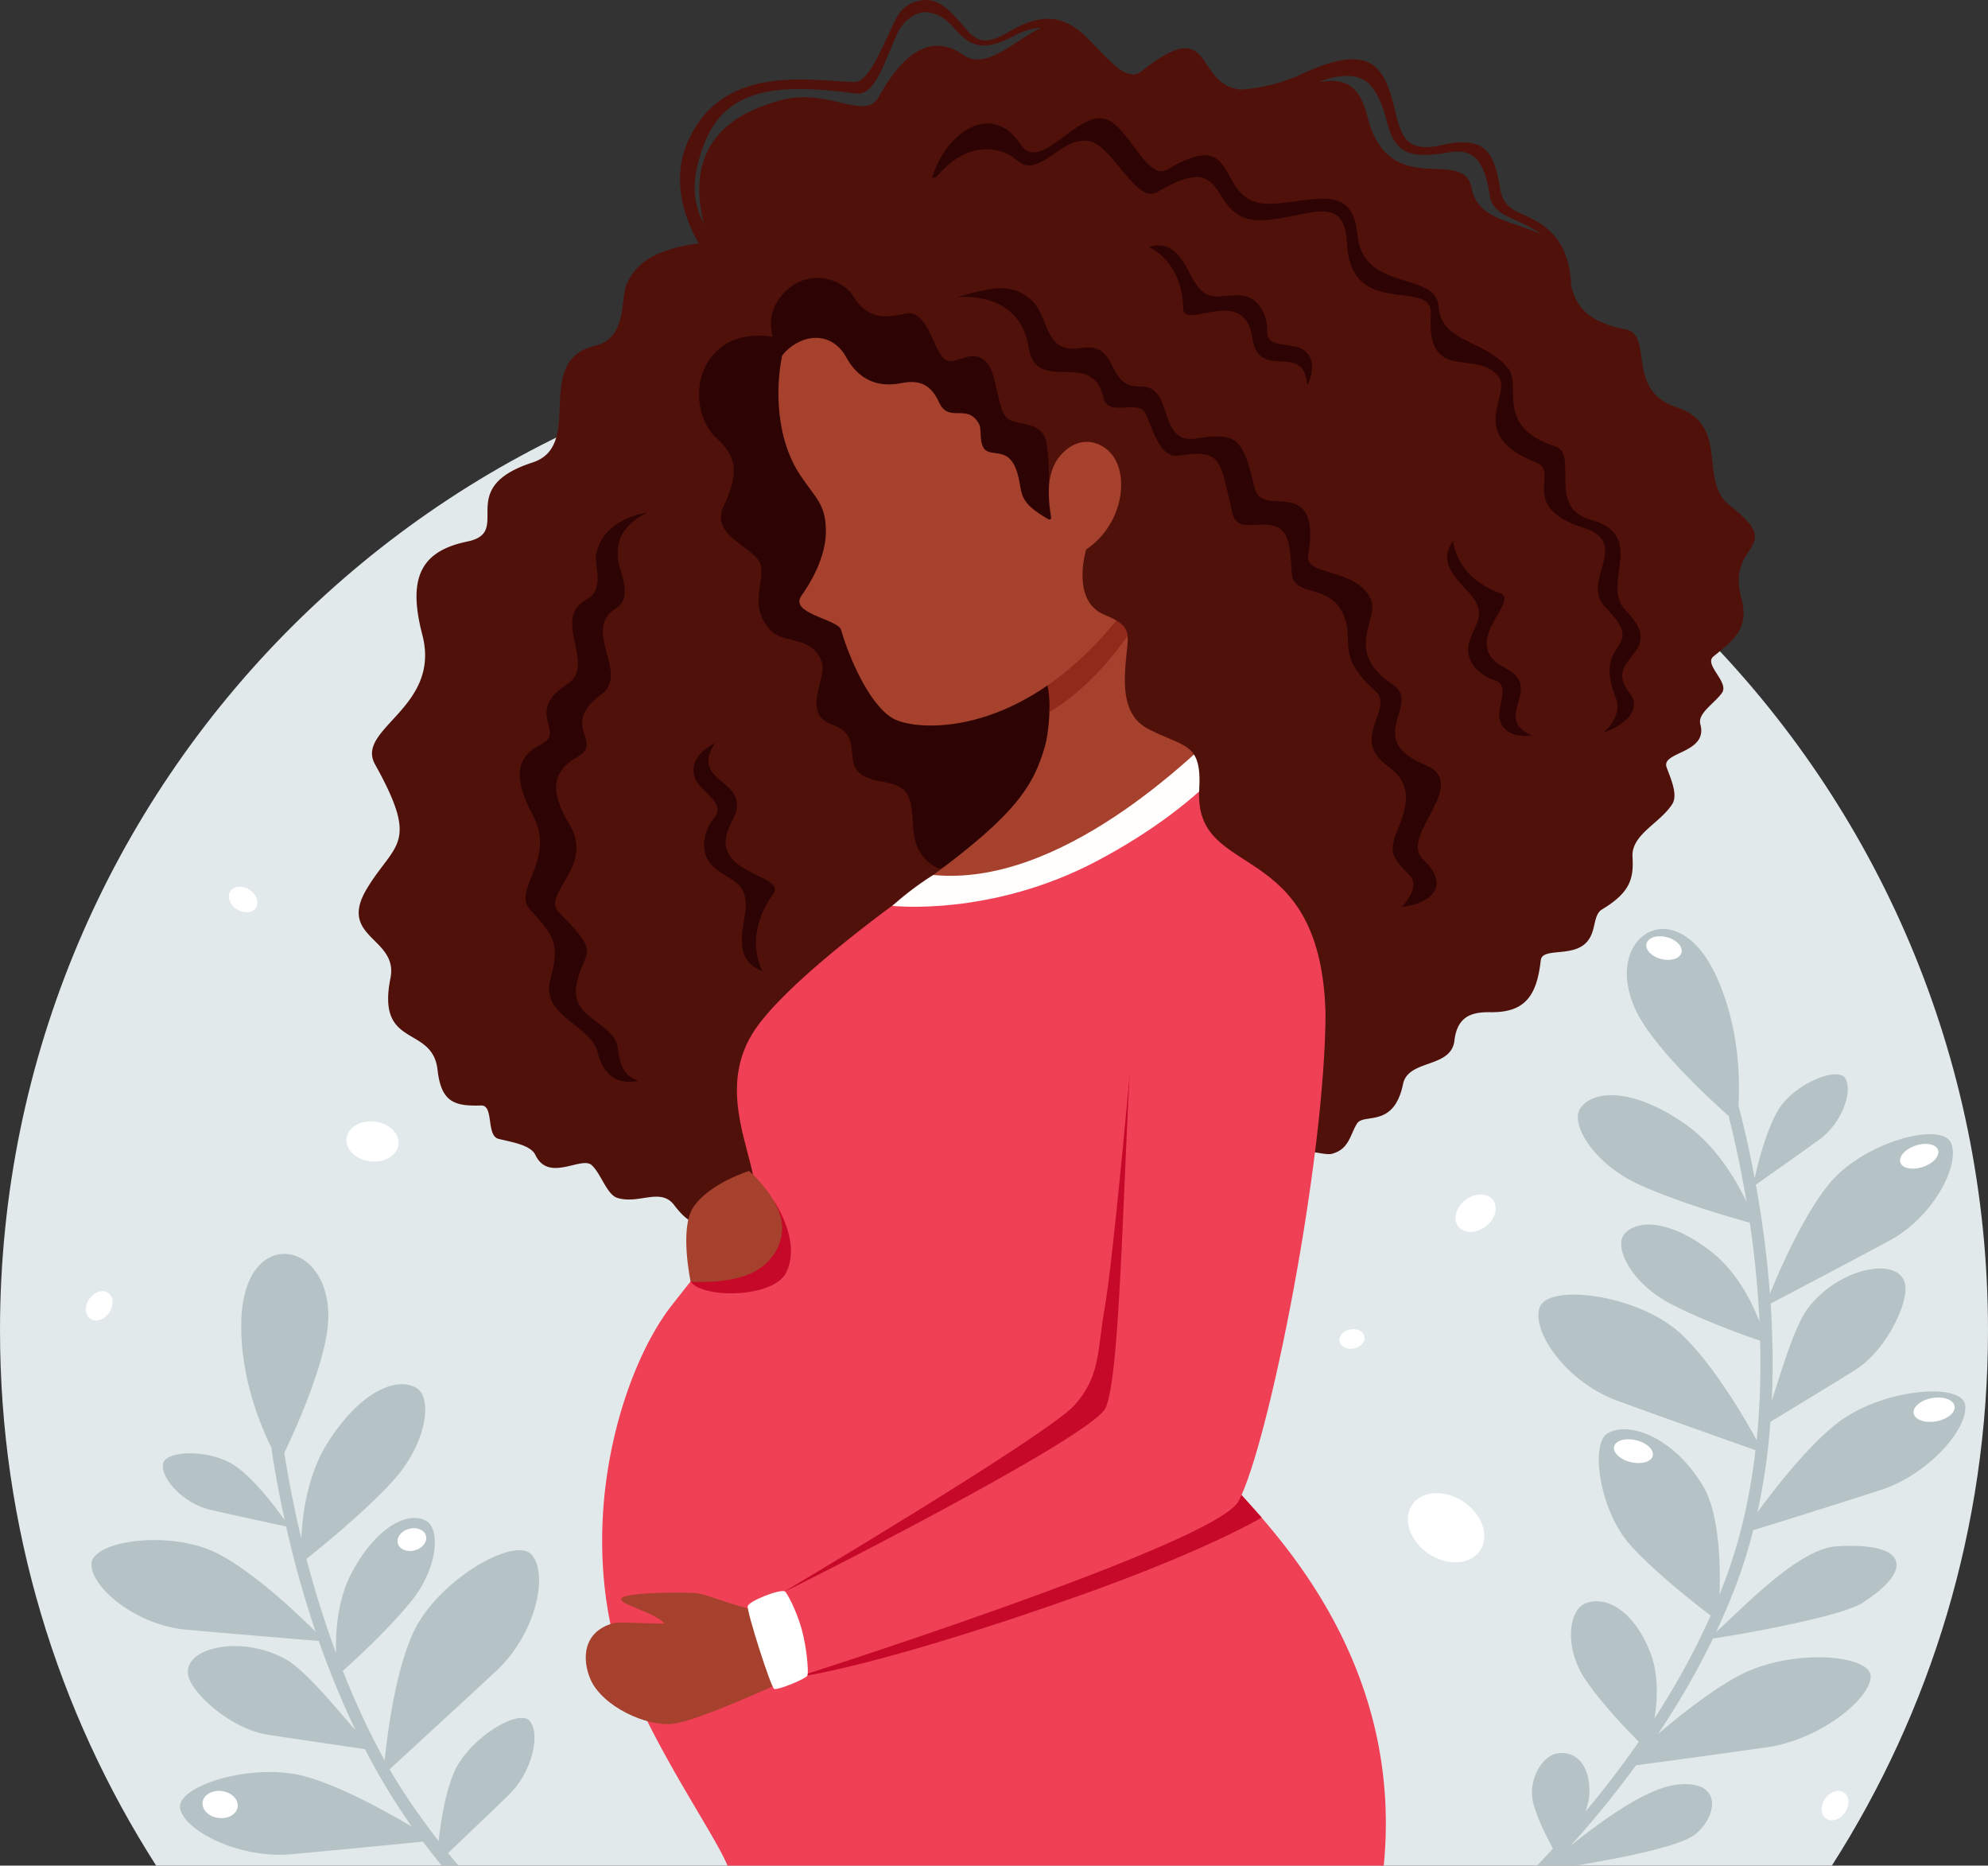
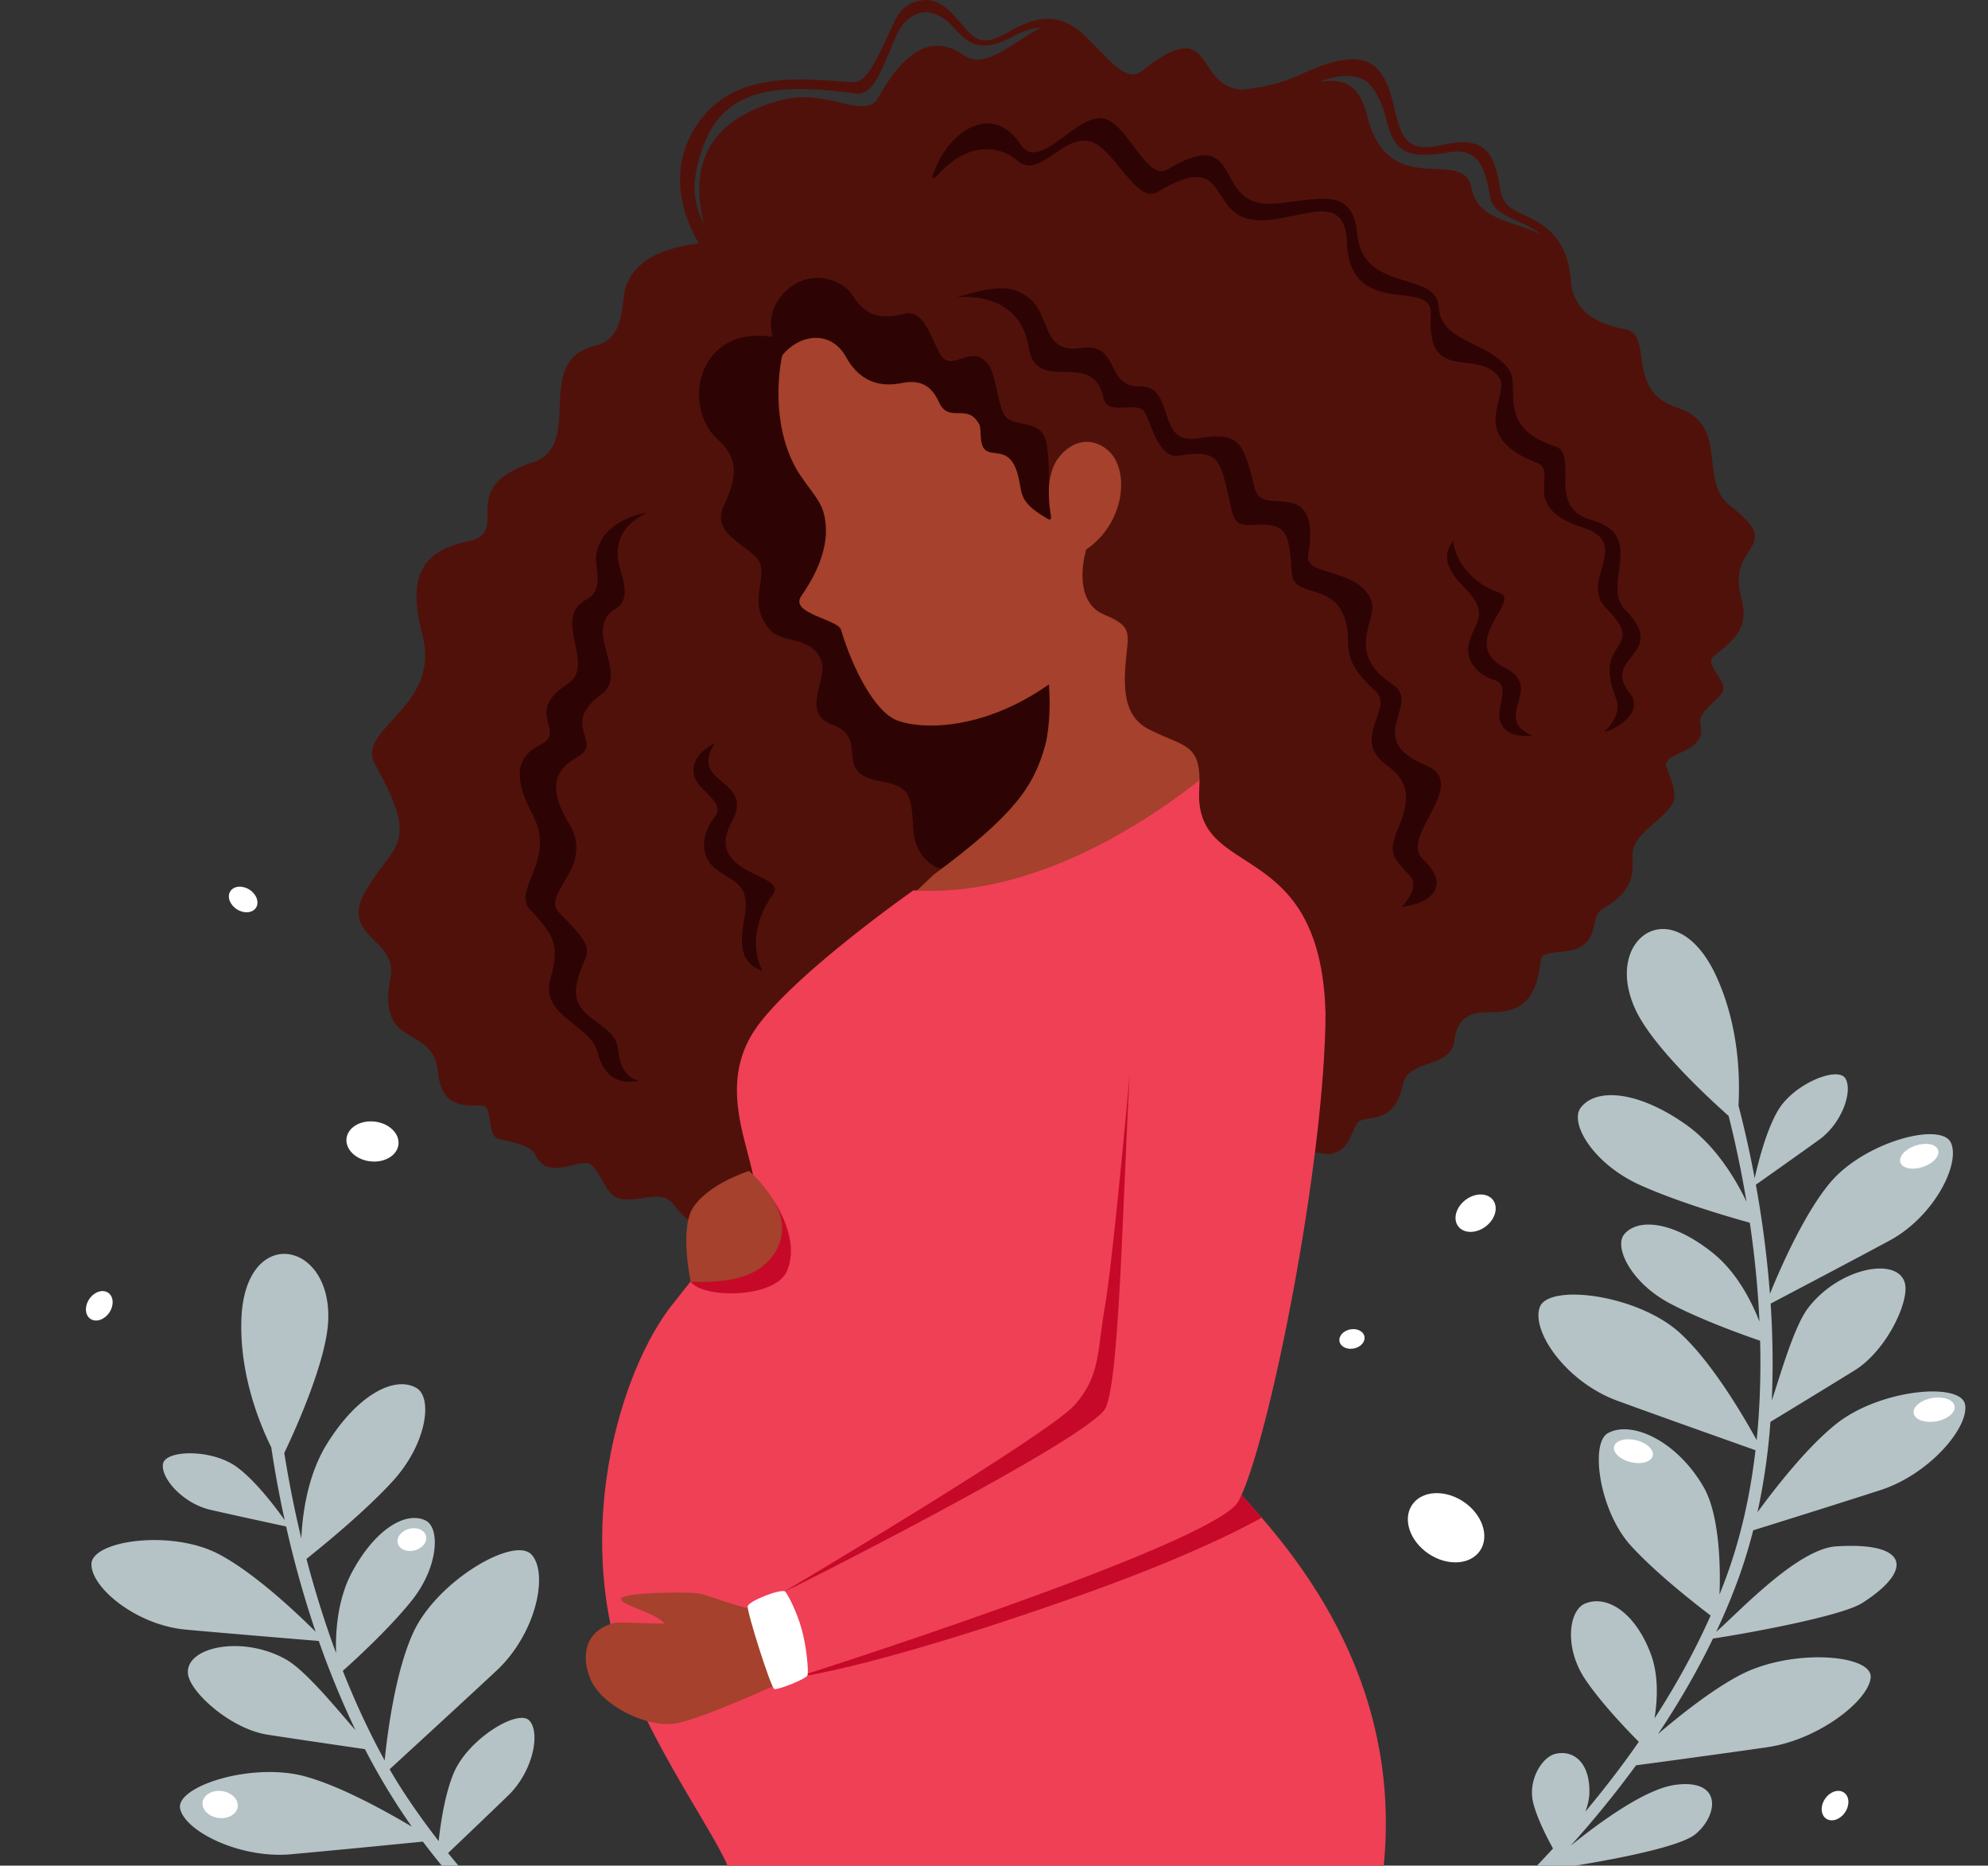
<svg xmlns="http://www.w3.org/2000/svg" viewBox="0 0 4074.903 3823.175">
  <rect x="0" y="0" width="4074.903" height="3823.175" fill="#333333" stroke="none" />
  <defs>
    <style> .cls-1 { fill: #e2e9eb; } .cls-2 { fill: #b5c3c6; } .cls-3 { fill: #fff; } .cls-4 { fill: #51110b; } .cls-5 { fill: #2d0403; } .cls-6 { fill: #a5412c; } .cls-7 { fill: #922a1c; } .cls-8 { fill: #f07f68; } .cls-9 { fill: #ef4056; } .cls-10 { fill: #c60928; } .cls-11 { fill: #fffefd; } </style>
  </defs>
  <g id="Слой_2" data-name="Слой 2">
    <g id="Layer_1" data-name="Layer 1">
      <g>
        <g>
-           <path class="cls-1" d="M3754.792,3823.175c202.625-316.617,320.111-692.968,320.111-1096.767,0-1125.251-912.198-2037.449-2037.454-2037.449C912.198,688.959,0,1601.157,0,2726.409c0,403.798,117.483,780.149,320.111,1096.767Z" />
          <g>
            <path class="cls-2" d="M1084.874,3525.704c23.283,24.179,8.238,103.695-42.983,153.48-35.46,34.389-91.875,88.117-123.395,118.203,7.164,8.955,14.328,17.551,21.311,25.788h-34.205c-12.894-15.399-27.94-34.922-38.862-49.251-53.907,5.374-189.303,18.626-270.791,25.972-103.696,9.13-215.27-46.387-226.551-92.594-11.464-46.028,146.138-97.067,256.102-66.981,72.89,20.061,164.767,70.92,218.674,102.978a1353.223,1353.223,0,0,1-96.175-158.853c-38.683-5.732-138.976-20.24-199.149-29.553-75.579-11.819-157.423-85.603-163.335-123.035-8.775-56.058,109.784-82.385,200.583-31.341,42.806,24,111.397,110.499,142.56,144.888a1815.611,1815.611,0,0,1-75.22-182.678c-43.698-3.581-188.583-15.579-273.296-23.279-100.648-9.497-193.061-85.611-192.704-133.966.179-48.354,162.08-71.637,259.508-21.49,73.786,38.328,161.899,121.784,200.048,159.933a2147.534,2147.534,0,0,1-60.536-215.812c-24.354-5.19-106.739-23.099-154.734-34.026-56.953-13.073-102.62-65.367-97.607-94.203,4.836-29.011,100.292-30.983,151.156,6.27,38.145,27.76,79.696,82.739,98.322,109.069-13.611-61.791-22.207-113.367-27.581-149.365-23.998-48.533-64.832-148.11-61.248-261.298,6.266-195.389,184.823-164.406,178.017,1.255-3.402,81.847-65.549,220.464-90.084,271.683,6.985,43.343,17.909,104.233,34.922,175.153,2.33-50.326,12.717-129.305,52.296-193.421,63.579-102.441,139.693-140.406,183.57-114.976,33.849,19.523,21.851,114.08-48.713,191.27-58.026,63.4-146.678,135.216-176.585,159.037,15.76,59.819,35.639,125.365,60.711,193.063-1.43-43.164,2.689-109.069,31.879-164.411,48.177-90.438,111.395-126.795,151.335-107.456,30.624,14.687,27.043,95.996-29.013,165.303-44.773,55.7-114.441,119.817-140.411,142.916,24.179,61.074,52.475,123.039,85.786,183.57,5.732-56.771,21.849-181.957,58.564-261.832,48.533-106.022,206.674-198.257,242.313-160.108,35.46,38.145,10.03,161.363-71.099,237.477-66.981,62.503-181.603,167.629-219.568,202.555,25.968,45.665,63.22,99.214,100.471,147.209,4.477-41.009,13.788-100.11,31.698-141.302C960.941,3562.773,1061.591,3501.704,1084.874,3525.704Z" />
            <ellipse class="cls-3" cx="451.262" cy="3697.885" rx="27.756" ry="36.294" transform="translate(-3273.93 3667.16) rotate(-82.57)" />
            <ellipse class="cls-3" cx="844.26" cy="3155.012" rx="29.875" ry="22.847" transform="translate(-788.259 326.274) rotate(-15.009)" />
          </g>
          <g>
            <path class="cls-2" d="M3561.633,3239.516c-13.136,35.631-27.931,70.503-43.935,104.623,46.652-40.762,166.674-170.294,246.237-175.277,149.463-9.513,158.37,49.066,53.143,116.097-45.141,28.683-256.2,65.674-305.871,72.77-33.516,69.445-72.014,134.969-112.776,195.811,48.764-41.669,113.38-92.397,168.786-121.231,105.681-55.107,271.448-42.122,267.223,5.437-4.228,47.404-107.341,127.87-212.569,142.82-79.412,11.47-209.401,29.137-268.43,36.987a2102.949,2102.949,0,0,1-134.064,164.861c60.538-49.066,153.54-116.701,214.683-124.855,97.227-12.831,88.016,62.656,40.915,101.306-31.555,25.816-163.051,50.725-246.086,64.311h-78.505c10.87-11.323,21.739-22.948,32.911-35.174-11.625-20.987-31.252-58.73-40.008-91.188-13.134-47.706,17.513-97.377,46.348-103.115,37.592-7.851,69.751,20.534,68.24,80.318-.302,12.532-3.472,25.514-8.153,38.348,36.538-43.784,73.677-91.49,109.455-142.974-26.118-26.265-77.145-79.71-109.153-126.967-44.536-65.523-34.571-142.215-1.207-156.255,43.631-18.267,101.304,15.849,134.215,101.302,16.909,43.781,14.644,94.509,8.304,133.911,42.422-65.52,81.826-136.026,115.039-210.757-30.948-23.549-111.265-86.054-163.049-142.668-65.219-71.259-84.393-210.153-47.859-230.838,47.708-27.176,141.312,14.342,196.718,110.513,33.667,58.576,34.573,171.204,32.308,220.115,4.528-11.323,8.907-22.491,13.135-33.969,31.403-84.845,50.426-173.619,60.691-261.935-48.915-17.364-196.264-69.6-282.923-101.302-105.076-38.348-177.09-142.521-159.277-191.734,17.816-49.221,200.643-26.273,287.452,52.84,65.221,59.633,129.536,169.089,157.161,219.515,6.946-69.147,8.758-137.689,7.097-203.666-33.064-11.323-122.741-43.327-186.149-77.145-79.109-42.273-114.438-115.95-91.944-141.614,29.29-33.667,102.209-25.06,182.376,39.859,48.915,39.855,78.656,99.337,94.358,139.65-3.321-72.468-10.718-141.01-19.778-202.608-37.139-10.265-147.349-41.967-226.157-77.749-95.718-43.781-143.877-126.816-120.476-157.917,30.799-40.762,116.097-35.631,215.287,34.271,61.898,43.63,102.662,112.625,124.552,158.37-12.079-72.468-25.816-133.008-36.687-175.885-42.574-37.743-154.747-141.611-190.074-216.19-71.561-150.523,81.675-249.558,164.258-71.262,47.859,103.569,49.217,211.664,46.045,266.167,9.211,35.48,21.59,86.658,33.215,149.163,6.944-31.706,23.853-99.039,48.161-139.65,32.609-54.503,121.683-90.134,137.534-65.372,16.004,24.909-5.735,91.339-53.294,125.761-40.157,28.986-109.455,77.901-129.985,92.393a2169.717,2169.717,0,0,1,28.834,223.743c20.383-50.426,69.147-162.447,122.591-226.912,70.352-84.697,229.327-126.967,248.651-82.279s-36.385,151.725-125.912,199.887c-75.184,40.611-204.718,108.549-243.819,129.23,4.077,63.411,5.433,130.442,2.263,198.682,15.248-44.083,44.687-151.275,74.882-190.227,64.163-83.035,184.188-105.227,198.078-49.973,9.358,36.991-37.441,137.538-102.813,178.148-52.085,32.31-139.196,85.302-172.863,105.681a1329.097,1329.097,0,0,1-26.571,185.244c37.441-51.178,102.511-134.364,161.993-181.469,90.13-71.259,256.049-85.903,263.598-38.801,7.7,47.105-73.824,142.672-173.316,174.827-78.354,25.366-209.097,66.279-261.032,82.43A1038.588,1038.588,0,0,1,3561.633,3239.516Z" />
            <ellipse class="cls-3" cx="3933.951" cy="2369.423" rx="40.718" ry="23.153" transform="translate(-544.304 1351.894) rotate(-18.259)" />
            <ellipse class="cls-3" cx="3348.131" cy="2973.818" rx="23.153" ry="40.718" transform="translate(-323.828 5537.076) rotate(-76.529)" />
-             <ellipse class="cls-3" cx="3410.776" cy="1942.902" rx="23.153" ry="37.034" transform="translate(684.517 4767.043) rotate(-75.678)" />
            <ellipse class="cls-3" cx="3964.453" cy="2888.827" rx="42.572" ry="24.208" transform="translate(-443.062 735.685) rotate(-10.044)" />
          </g>
          <ellipse class="cls-3" cx="3024.645" cy="2486.119" rx="44.694" ry="34.18" transform="translate(-887.388 2327.168) rotate(-37.092)" />
          <ellipse class="cls-3" cx="2771.226" cy="2743.829" rx="26.054" ry="19.925" transform="translate(-484.574 597.191) rotate(-11.317)" />
          <ellipse class="cls-3" cx="2966.112" cy="3131.621" rx="64.247" ry="84.011" transform="matrix(0.557, -0.83, 0.83, 0.557, -1287.269, 3848.292)" />
          <ellipse class="cls-3" cx="763.507" cy="2339.163" rx="40.992" ry="53.601" transform="translate(-1649.597 2820.367) rotate(-83.201)" />
          <ellipse class="cls-3" cx="498.44" cy="1843.252" rx="23.896" ry="31.246" transform="translate(-1323.22 1270.91) rotate(-57.426)" />
          <path class="cls-3" d="M183.043,2661.995c-10.048,14.787-9.027,33.005,2.282,40.689s28.622,1.927,38.67-12.861,9.027-33.005-2.282-40.689S193.091,2647.208,183.043,2661.995Z" />
          <ellipse class="cls-3" cx="3761.369" cy="3700.106" rx="32.372" ry="24.756" transform="translate(-1413.066 4731.565) rotate(-55.803)" />
        </g>
        <g>
          <path class="cls-4" d="M3546.195,1036.262c-67-52.324,2.247-165.088-110.517-202.041-104.129-34.023-45.935-148.511-103.438-159.219-82.198-15.194-103.265-52.666-111.727-89.623-3.971-103.438-61.477-129.168-104.302-148.334-27.113-12.091-36.782-25.043-41.099-50.254-11.743-67.346-25.73-111.035-118.289-89.795-75.465,17.268-84.443-16.923-98.775-75.807-7.772-32.986-19.516-73.391-46.97-89.968-33.158-20.034-82.544-7.601-144.712,21.24-49.042,22.791-97.738,29.528-123.814,31.08-97.567-11.223-51.114-157.832-203.078-37.298-29.874,23.833-67.175-25.384-105.339-62.51-56.639-60.785-106.027-54.053-170.092-16.408-57.678,33.846-71.148,5.873-97.742-23.483-10.013-11.054-37.298-46.451-71.317-43.69-24.003,1.897-45.589,11.396-60.267,41.615-29.701,60.785-54.396,127.617-84.272,126.407-95.15-3.453-265.76-36.093-337.943,116.044-42.136,88.762-2.936,175.792,19.859,214.473-69.765,9.326-126.579,30.566-148.509,85.482-12.435,30.907,1.554,108.615-64.068,124.332-130.376,31.084-19.338,203.938-128.476,239.339-46.105,15.026-69.074,32.813-80.642,51.287-29.185,46.628,15.54,96.532-52.497,110.521-94.458,19.511-123.47,72.873-92.561,190.986,39.373,150.239-137.975,192.028-96.874,265.764,92.211,165.602,40.578,159.906-16.406,254.192-61.648,101.887,64.757,100.158,48.007,183.912-29.358,145.918,85.997,94.631,96.53,187.879,7.424,66.308,34.537,74.774,89.45,73.045,26.594-.691,9.671,61.823,35.574,68.383,25.903,6.564,65.621,12.091,75.636,33.154,27.111,56.814,94.115,1.556,115.354,20.726,18.995,17.268,31.084,60.613,52.67,67.173,44.55,13.47,88.412-21.931,116.217,14.507,23.483,30.738,44.552,48.18,95.322,43.863a195.989,195.989,0,0,0,22.621-2.766c12.778-2.243,22.966,6.391,34.881,14.853,11.743,8.807,25.041,17.268,43.863,15.54,37.646-3.453,67.004-50.423,85.308-33.327,55.258,51.287,95.666,59.575,147.99,13.47,26.94-23.66,55.95-40.064,94.804-4.144,42.48,39.373,96.359-33.677,138.321-1.21,73.91,56.987,99.812-7.77,124.505-.346,17.96,5.181,34.191,17.96,53.707,19.17a49.284,49.284,0,0,0,25.038-5.009,46.883,46.883,0,0,0,16.923-13.124,72.157,72.157,0,0,0,5.527-7.77c5.525-8.807,9.669-17.268,20.894-22.45,5.009-2.593,11.741-4.317,20.549-5.008a100.46,100.46,0,0,0,22.968-4.49c42.307-14.157,56.641-53.188,86.861-43.344,73.218,23.66,77.017-37.298,111.727-42.134h.173c8.116-1.037,18.133.864,30.911,7.943,8.461,4.663,17.268,6.218,27.8,4.317,14.853-2.589,33.329-12.433,59.578-31.084,21.24-15.194,39.889-11.569,56.123-8.807,7.081,1.037,13.641,2.074,19.686,1.383,1.21-.346,2.588-.519,3.799-.864.346-.173.691-.173.864-.346,33.327-9.84,35.401-40.06,49.215-61.477,13.986-21.586,75.463,10.363,94.115-80.642,10.704-51.633,98.602-31.603,105.335-88.931,6.046-52.324,38.336-58.888,74.255-58.37,69.247.691,94.458-31.944,102.747-106.372,2.764-24.866,55.433-8.634,86.17-30.22,30.738-21.759,17.614-60.958,39.718-74.255,58.54-35.228,64.584-63.893,62.168-107.582-2.766-45.76,56.639-68.901,81.507-108.101,11.914-18.997-2.764-51.287-11.571-75.288-12.089-32.467,85.653-27.977,69.074-88.417-6.043-22.45,29.185-42.48,44.379-64.238,15.371-21.931-37.99-58.024-17.441-74.601,22.968-18.651,42.482-33.5,53.188-53.534,9.153-16.923,11.569-37.644,3.626-67.173C3538.252,1109.481,3663.103,1127.268,3546.195,1036.262Zm-751.869-873.269c22.448,10.877,39.889,51.114,46.799,80.128,16.231,67.173,40.578,84.268,128.822,69.074,51.287-8.811,73.045,17.956,84.095,90.137,4.146,27.458,29.014,38.513,55.26,50.254,15.888,7.251,33.329,15.026,48.869,27.454-58.193-28.319-129.168-29.01-141.946-95.145-16.923-86.688-170.094,29.528-213.782-147.647-16.925-68.901-52.843-77.19-99.985-68.901C2745.803,151.252,2774.122,153.149,2794.326,162.994Zm-1353.677,139.185c40.237-112.418,132.45-135.559,312.561-110.517,39.371,5.35,55.604-54.917,86.343-123.645,11.569-25.557,39.543-46.278,62.855-42.825,26.248,3.971,42.825,20.894,51.114,30.047,28.323,31.43,53.015,56.641,122.608,19.515,24.347-13.128,44.725-17.445,57.676-17.96-54.05,26.071-113.28,88.24-158.353,56.291-71.49-50.423-130.032,5.354-174.238,85.482-27.975,50.423-102.576-18.306-197.553,6.046-192.542,49.386-178.554,181.833-160.769,255.225C1425.109,421.848,1411.985,382.475,1440.649,302.179Z" />
          <path class="cls-5" d="M1478.812,710.995c-65.449,50.827-53.517,146.677-11.016,186.219,42.502,39.541,48.189,69.578,15.296,140.499-28.451,61.344,63.947,82.864,75.285,118.268,11.339,35.404-25.704,84.435,20.142,134.963,27.047,29.809,89.912,10.694,106.36,67.995,9.464,32.972-43.003,102.881,20.914,126.033,78.531,28.445-1.017,98.14,96.428,115.542,61.117,10.915,65.678,23.824,69.605,96.385,3.768,69.634,55.122,83.46,55.122,83.46s297.507-134.141,324.099-305.383c0,0-282.269-625.213-560.471-749.708C1689.526,724.799,1554.723,652.044,1478.812,710.995Z" />
          <path class="cls-6" d="M2797.075,3807.304l-1234.455,4.905c-266.918-413.85-253.344-665.841-257.975-767.436-7.987-176.507,208.139-426.339,208.139-426.339h.158c95.533-97.837,66.451-279.381,64.375-289.923-32.427-173.957,49.998-263.727,82.425-294.719,50.636-48.241,253.294-240.741,253.294-240.741,167.519-123.837,206.014-182.223,229.154-264.96,6.543-23.395,11.986-72.574,7.787-125.264v-.156c-.959-27.634-43.128-168.045-43.128-168.045l290.562-151.275s170.441,434.966,211.813,626.176v.156c6.55,29.873,7.347,118.049,1.439,143.608,0,.476-.16.959-.16,1.275-19.01,82.743-61.661,219.959-104.309,380.976h-.16c-60.381,228.586-111.976,756.84-111.497,764.663C2395.493,3018.098,2787.653,3387.331,2797.075,3807.304Z" />
-           <path class="cls-7" d="M2125.684,1337.702s12.313,28.962,18.867,54.896c9.158,36.244,6.569,65.804,6.569,65.804s148.351-73.962,247.967-319.057l-18.798-25.002Z" />
          <path class="cls-8" d="M2306.272,2654.078s30.588-671.919,36.642-711.273-65.33,211.904-82.614,381.428-17.267,256.752-17.267,256.752S2272.657,2644.876,2306.272,2654.078Z" />
          <path class="cls-9" d="M2836.318,3823.175H1491.217c-34.342-82.743-208.553-320.205-243.44-512.756-47.915-264.451,40.414-521.547,128.27-634.322,9.904-12.616,23.801-30.349,39.455-49.996h.16a2.207,2.207,0,0,0,.48-.639c36.74-45.523,83.063-100.476,111.177-125.232,15.014-13.1,20.607-30.033,20.927-50.16.32-11.98-1.439-25.076-4.153-39.295v-.16a35.913,35.913,0,0,0-.799-3.514v-.16c-3.674-18.052-9.266-37.7-14.535-58.463-17.733-68.208-34.506-148.397,11.341-226.667,63.096-107.823,323.789-291.366,331.936-297.114l.16-.16c354.012,22.023,681.685-308.301,681.685-308.301l82.111,276.957c-2.235,10.222-55.999,291.718-75.488,453.69-33.225,276.347-69.006,593.585-76.993,696.938a.296.296,0,0,0,0,.476c-1.597,19.012-2.077,30.672-1.437,33.387a22.293,22.293,0,0,0,1.597,4.953c5.91,16.773,24.121,39.455,50.478,69.008v.156C2618.968,3146.848,2876.962,3410.349,2836.318,3823.175Z" />
          <path class="cls-10" d="M1586.235,2460.944s56.276,80.082,26.102,145.249c-25.432,54.923-173.705,55.057-196.64,19.966C1415.697,2626.16,1436.902,2396.468,1586.235,2460.944Z" />
          <path class="cls-6" d="M1535.369,2399.564s71.273,61.324,67.867,121.489c-2.324,41.053-31.069,76.253-72.274,91.951-48.814,18.597-115.267,13.465-115.267,13.465s-23.382-109.098,5.183-152.278C1453.42,2425,1535.369,2399.564,1535.369,2399.564Z" />
          <path class="cls-5" d="M1221.65,1138.188c-3.412,21.571,18.573,69.908-18.922,89.79-74.543,39.525,21.205,134.561-39.62,173.688-90.825,58.416-.41,97.545-55.091,124.293-54.511,26.673-53.639,73.491-15.605,145.112,48.408,91.159-43.863,152.359-5.977,192.941,51.273,54.922,61.025,73.468,41.554,142.732-21.104,75.041,82.866,93.83,96.723,148.972,16.902,67.257,61.139,63.32,85.279,59.2l.01-.003c-19.671-5.831-37.794-16.329-43.495-66.367-6.42-56.388-100.922-57.878-84.023-134.209,15.591-70.452,51.899-55.72-36.122-143.807-39.183-39.206,73.936-93.407,20.679-181.656-41.843-69.33-34.916-108.613,17.934-138.595,53.018-30.063-39.234-63.727,48.057-127.647,58.456-42.819-42.184-132.078,29.919-176.122,36.27-22.155,5.658-78.101,3.723-100.276-3.411-39.095,8.643-69.244,59.46-95.889C1326.132,1050.344,1233.641,1062.393,1221.65,1138.188Z" />
-           <path class="cls-5" d="M1423.715,1592.638c8.82,28.724,65.671,51.929,40.875,82.197-24.796,30.269-32.44,76.603.223,103.836,37.212,31.026,75.187,27.896,60.472,105.868-11.175,59.217-3.568,90.339,37.977,105.64,0,0-42.486-69.117,21.847-158.314,30.007-41.604-145.263-38.888-84.978-147.818,49.205-88.91-90.612-75.65-34.74-160.91C1465.391,1523.137,1409.657,1546.862,1423.715,1592.638Z" />
+           <path class="cls-5" d="M1423.715,1592.638c8.82,28.724,65.671,51.929,40.875,82.197-24.796,30.269-32.44,76.603.223,103.836,37.212,31.026,75.187,27.896,60.472,105.868-11.175,59.217-3.568,90.339,37.977,105.64,0,0-42.486-69.117,21.847-158.314,30.007-41.604-145.263-38.888-84.978-147.818,49.205-88.91-90.612-75.65-34.74-160.91C1465.391,1523.137,1409.657,1546.862,1423.715,1592.638" />
          <path class="cls-5" d="M3074.353,1476.024c-7.86-25.966,23.05-71.991-10.777-82.181-33.828-10.191-62.894-41.059-52.138-77.918,12.255-41.993,42.286-58.777-8.016-109.79-38.203-38.743-48.18-65.895-24.757-98.287,0,0,2.981,73.192,96.118,107.622,43.442,16.059-89.259,102.312,10.785,153.568,81.656,41.835-29.79,102.329,55.023,138.072C3140.591,1507.109,3086.877,1517.406,3074.353,1476.024Z" />
          <path class="cls-6" d="M1623.785,666.142c94.662-189.048,451.138-393.637,730.686-191.686,219.074,158.263,228.668,477.504,29.278,630.355h0c-10.676,76.615-58.983,123.409-103.913,176.955-197.386,235.24-404.874,215.803-449.155,190.668-48.801-27.701-90.605-125.722-106.715-181.771-6.284-21.863-107.207-33.075-81.243-69.75,13.686-19.333,51.842-77.349,50.199-136.095-1.476-52.688-20.812-63.532-52.635-111.001C1578.563,881.747,1588.415,736.78,1623.785,666.142Z" />
          <path class="cls-5" d="M3311.946,1429.943c-50.091-125.274,69.56-93.152-21.45-185.522-52.238-53.017,54.62-131.234-44.335-162.643-136.627-43.366-48.522-114.855-96.337-133.442-148.533-57.74-49.464-139.324-78.347-176.717-44.935-58.169-147.971,16.761-138.683-127.217,4.977-77.15-165.572,13.239-171.888-147.287-4.182-106.28-89.354-48.224-173.309-45.668-120.398,3.666-56.228-153.187-215.434-57.76-43.011,25.781-89.554-92.493-137.864-103.866-59.229-13.945-104.391,80.795-150.438,38.234-24.838-22.958-103.444-52.213-177.429,51.139,23.13-103.376,124.22-176.376,185.177-83.759,40.241,61.141,113.598-65.897,172.43-52.046,47.986,11.297,86.413,129.334,129.136,103.726,158.137-94.787,91.291,74.104,210.881,70.462,83.392-2.539,168.235-44.816,177.707,60.407,11.18,124.184,162.629,74.768,167.362,151.414,4.488,72.675,97.851,68.147,142.484,125.926,28.691,37.142-29.323,118.707,96.823,159.758,48.453,15.77-19.17,125.069,72.634,150.152,116.869,31.932,18.986,132.564,70.874,185.225,90.399,91.751-51.49,94.464,8.522,169.63,29.871,37.415-21.347,71.762-53.289,80.469C3287.172,1500.56,3327.195,1468.082,3311.946,1429.943Z" />
-           <path class="cls-11" d="M2553.879,1516.236l-16.161-57.833c-99.213,103.388-368.554,359.782-624.683,334.647,0,0-39.841,23.5-84.071,63.273,0,0,202.672,23.021,420.402-92.42C2477.282,1643.062,2553.879,1516.236,2553.879,1516.236Z" />
          <path class="cls-10" d="M1654.996,3433.387s168.972-25.421,562.908-165.48c255.542-90.855,368.238-157.999,368.238-157.999l-51.996-58.107-881.204,336.303Z" />
          <path class="cls-10" d="M2315.567,2202.32s-35.025,388.106-50.873,475.766-7.753,139.731-61.608,200.859-594.617,381.981-594.617,381.981,653.962-273.309,696.978-345.757S2315.567,2202.32,2315.567,2202.32Z" />
          <path class="cls-9" d="M2516.666,1737.888c-119.956-9.321-175.934,132.965-193.573,350.92-20.829,257.363-23.949,730.309-57.246,796.907-30.645,61.294-644.95,371.414-698.466,396.221l37.906,163.96s886.006-280.34,933.381-369.506c61.805-116.348,178.325-699.976,178.328-1003.432C2716.997,1836.839,2633.069,1746.936,2516.666,1737.888Z" />
          <path class="cls-6" d="M1563.634,3302.816c-64.739-12.389-105.138-32.745-133.476-37.682-17.427-3.037-155.438-2.663-156.991,11.401-1.427,12.925,66.74,25.907,89.091,50.492-44.908.234-93.613-3.993-105.23-.713-63.477,17.922-63.645,74.642-47.237,113.798,23.561,56.228,115.279,99.099,170.09,92.294,53.425-6.634,218.64-83.59,225.406-86.509Z" />
          <path class="cls-3" d="M1608.467,3260.925c3.781,1.281,24.002,38.942,34.61,77.028s14.716,88.286,11.918,95.433-61.068,30.482-67.959,27.78-56.711-159.36-54.397-169.707S1596.125,3256.743,1608.467,3260.925Z" />
          <path class="cls-4" d="M2791.442,1013.387c-237.284-934.962-1170.835-755.066-1195.86-301.052.031.027,59.076-111.921,319.831,50.575,194.649,121.301,236.292,298.589,236.292,298.589s-14.12-81.251,17.884-123.206c28.15-36.899,68.654-43.617,101.097-15.81,46.544,39.895,35.201,149.973-44.324,203.626,0,0-32.144,104.608,36.811,133.333,55.04,22.928,50.672,35.192,45.518,84.675-6.916,66.392-5.867,123.903,46.412,150.556,74.344,37.902,108.611,26.792,103.012,123.388-11.014,190.029,246.692,91.149,258.882,454.898C2716.997,2072.959,2862.262,1292.436,2791.442,1013.387Z" />
          <path class="cls-5" d="M1601.439,606.407c50.465-60.928,124.365-36.122,147.125-.052,22.758,36.07,50.196,50.545,105.879,36.457,48.163-12.185,59.657,81.603,83.673,94.611,24.016,13.009,57.416-30.487,87.651,9.495,17.837,23.587,19.067,93.281,38.515,109.887,19.167,16.365,64.266,5.838,77.57,39.923,9.755,24.991,8.24,98.562,8.24,98.562-1.552,32.261,3.331,57.135,4.397,65.108.443,3.316-2.52,5.41-5.876,3.482-60.679-34.852-52.756-50.733-60.885-85.65-13.398-57.547-42.428-45.736-61.906-52.548-21.394-7.481-12.752-44.732-18.293-55.435-23.985-46.329-62.371-1.387-82.625-45.626-15.549-33.963-37.377-47.547-77.025-39.601-67.637,13.556-98.639-26.478-113.439-53.099-31.454-56.577-96.125-48.235-132.561-1.742C1601.881,730.181,1553.425,664.376,1601.439,606.407Z" />
-           <path class="cls-5" d="M2671.701,716.836c-21.987-15.893-75.573-1.671-74.182-36.972,1.391-35.302-18.319-72.842-56.672-74.686-43.694-2.1-69.349,20.822-101.183-43.36-24.177-48.744-46.595-67.025-84.853-55.438,0,0,68.224,26.672,70.42,125.945,1.024,46.304,125.817-51.041,141.669,60.245,12.939,90.832,106.451,5.186,112.601,97.018C2679.501,789.588,2706.742,742.164,2671.701,716.836Z" />
          <path class="cls-5" d="M2873.049,1858.194s40.331-39.125,16.284-64.341c-37.029-38.829-44.495-46.308-22.505-99.037,23.835-57.152,21.559-93.439-22.778-125.312-78.758-56.619,15.434-117.393-25.167-153.724-80.587-72.111-43.539-97.542-63.196-150.918-26.736-72.599-104.59-37.775-108.004-91.185-3.505-54.834-5.187-89.594-39.276-96.606-39.041-8.031-72.992,14.098-82.69-27.068-25.645-108.854-20.735-130.052-109.947-116.228-42.156,6.532-55.87-67.706-69.782-89.534-15.621-24.509-75.909,10.726-84.392-29.198-21.776-102.482-137.717-3.867-153.217-103.323-18.744-120.267-148.145-102.388-148.145-102.388,77.005-22.084,111.736-28.469,150.117,2.229,43.566,34.846,25.229,114.407,106.13,101.594,79.22-12.547,48.604,80.879,120.189,78.749,72.855-2.169,32.93,119.479,115.613,106.667,82.426-12.773,95.037-1.965,118.731,98.61,8.96,38.035,38.185,25.377,74.257,32.797,31.496,6.48,48.873,33.955,36.215,108.066-7.387,43.252,97.375,24.666,128.066,89.313,19.729,41.557-58.532,106.701,45.32,175.462,60.832,40.277-62.933,111.395,66.552,164.752,94.859,39.088-54.691,145.057-4.93,192.821C2987.461,1828.511,2906.798,1856.657,2873.049,1858.194Z" />
        </g>
      </g>
    </g>
  </g>
</svg>